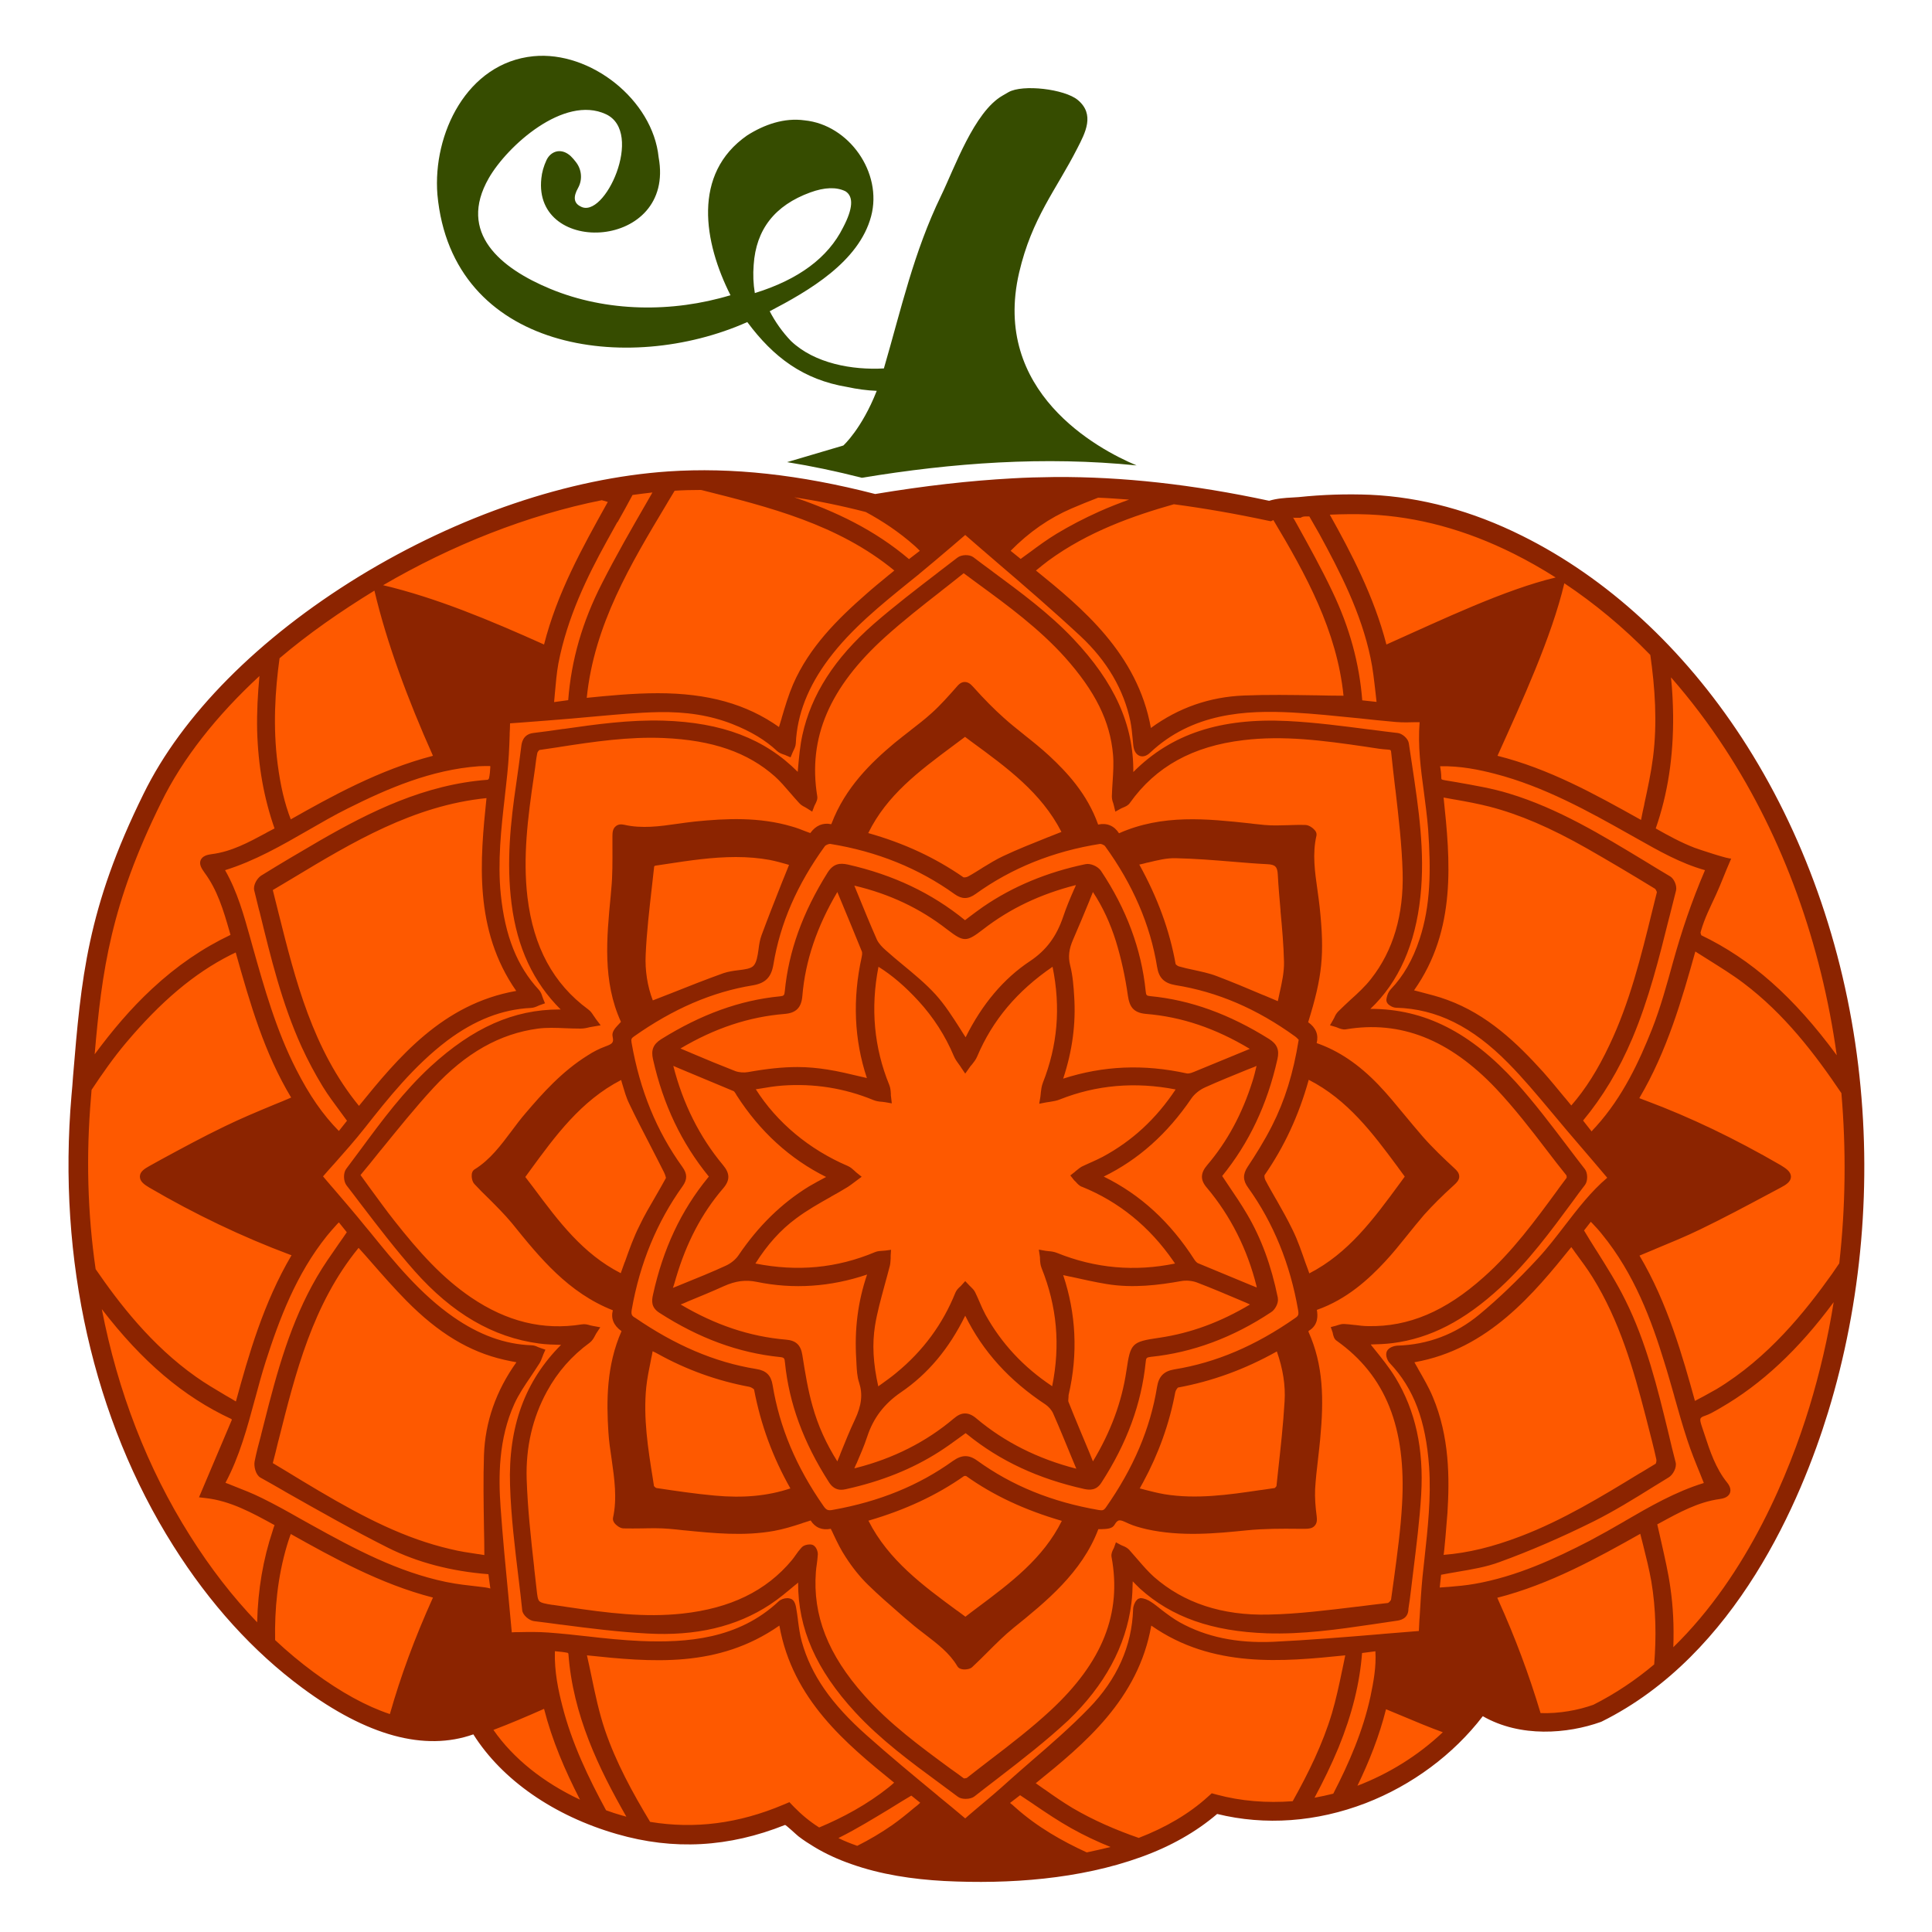
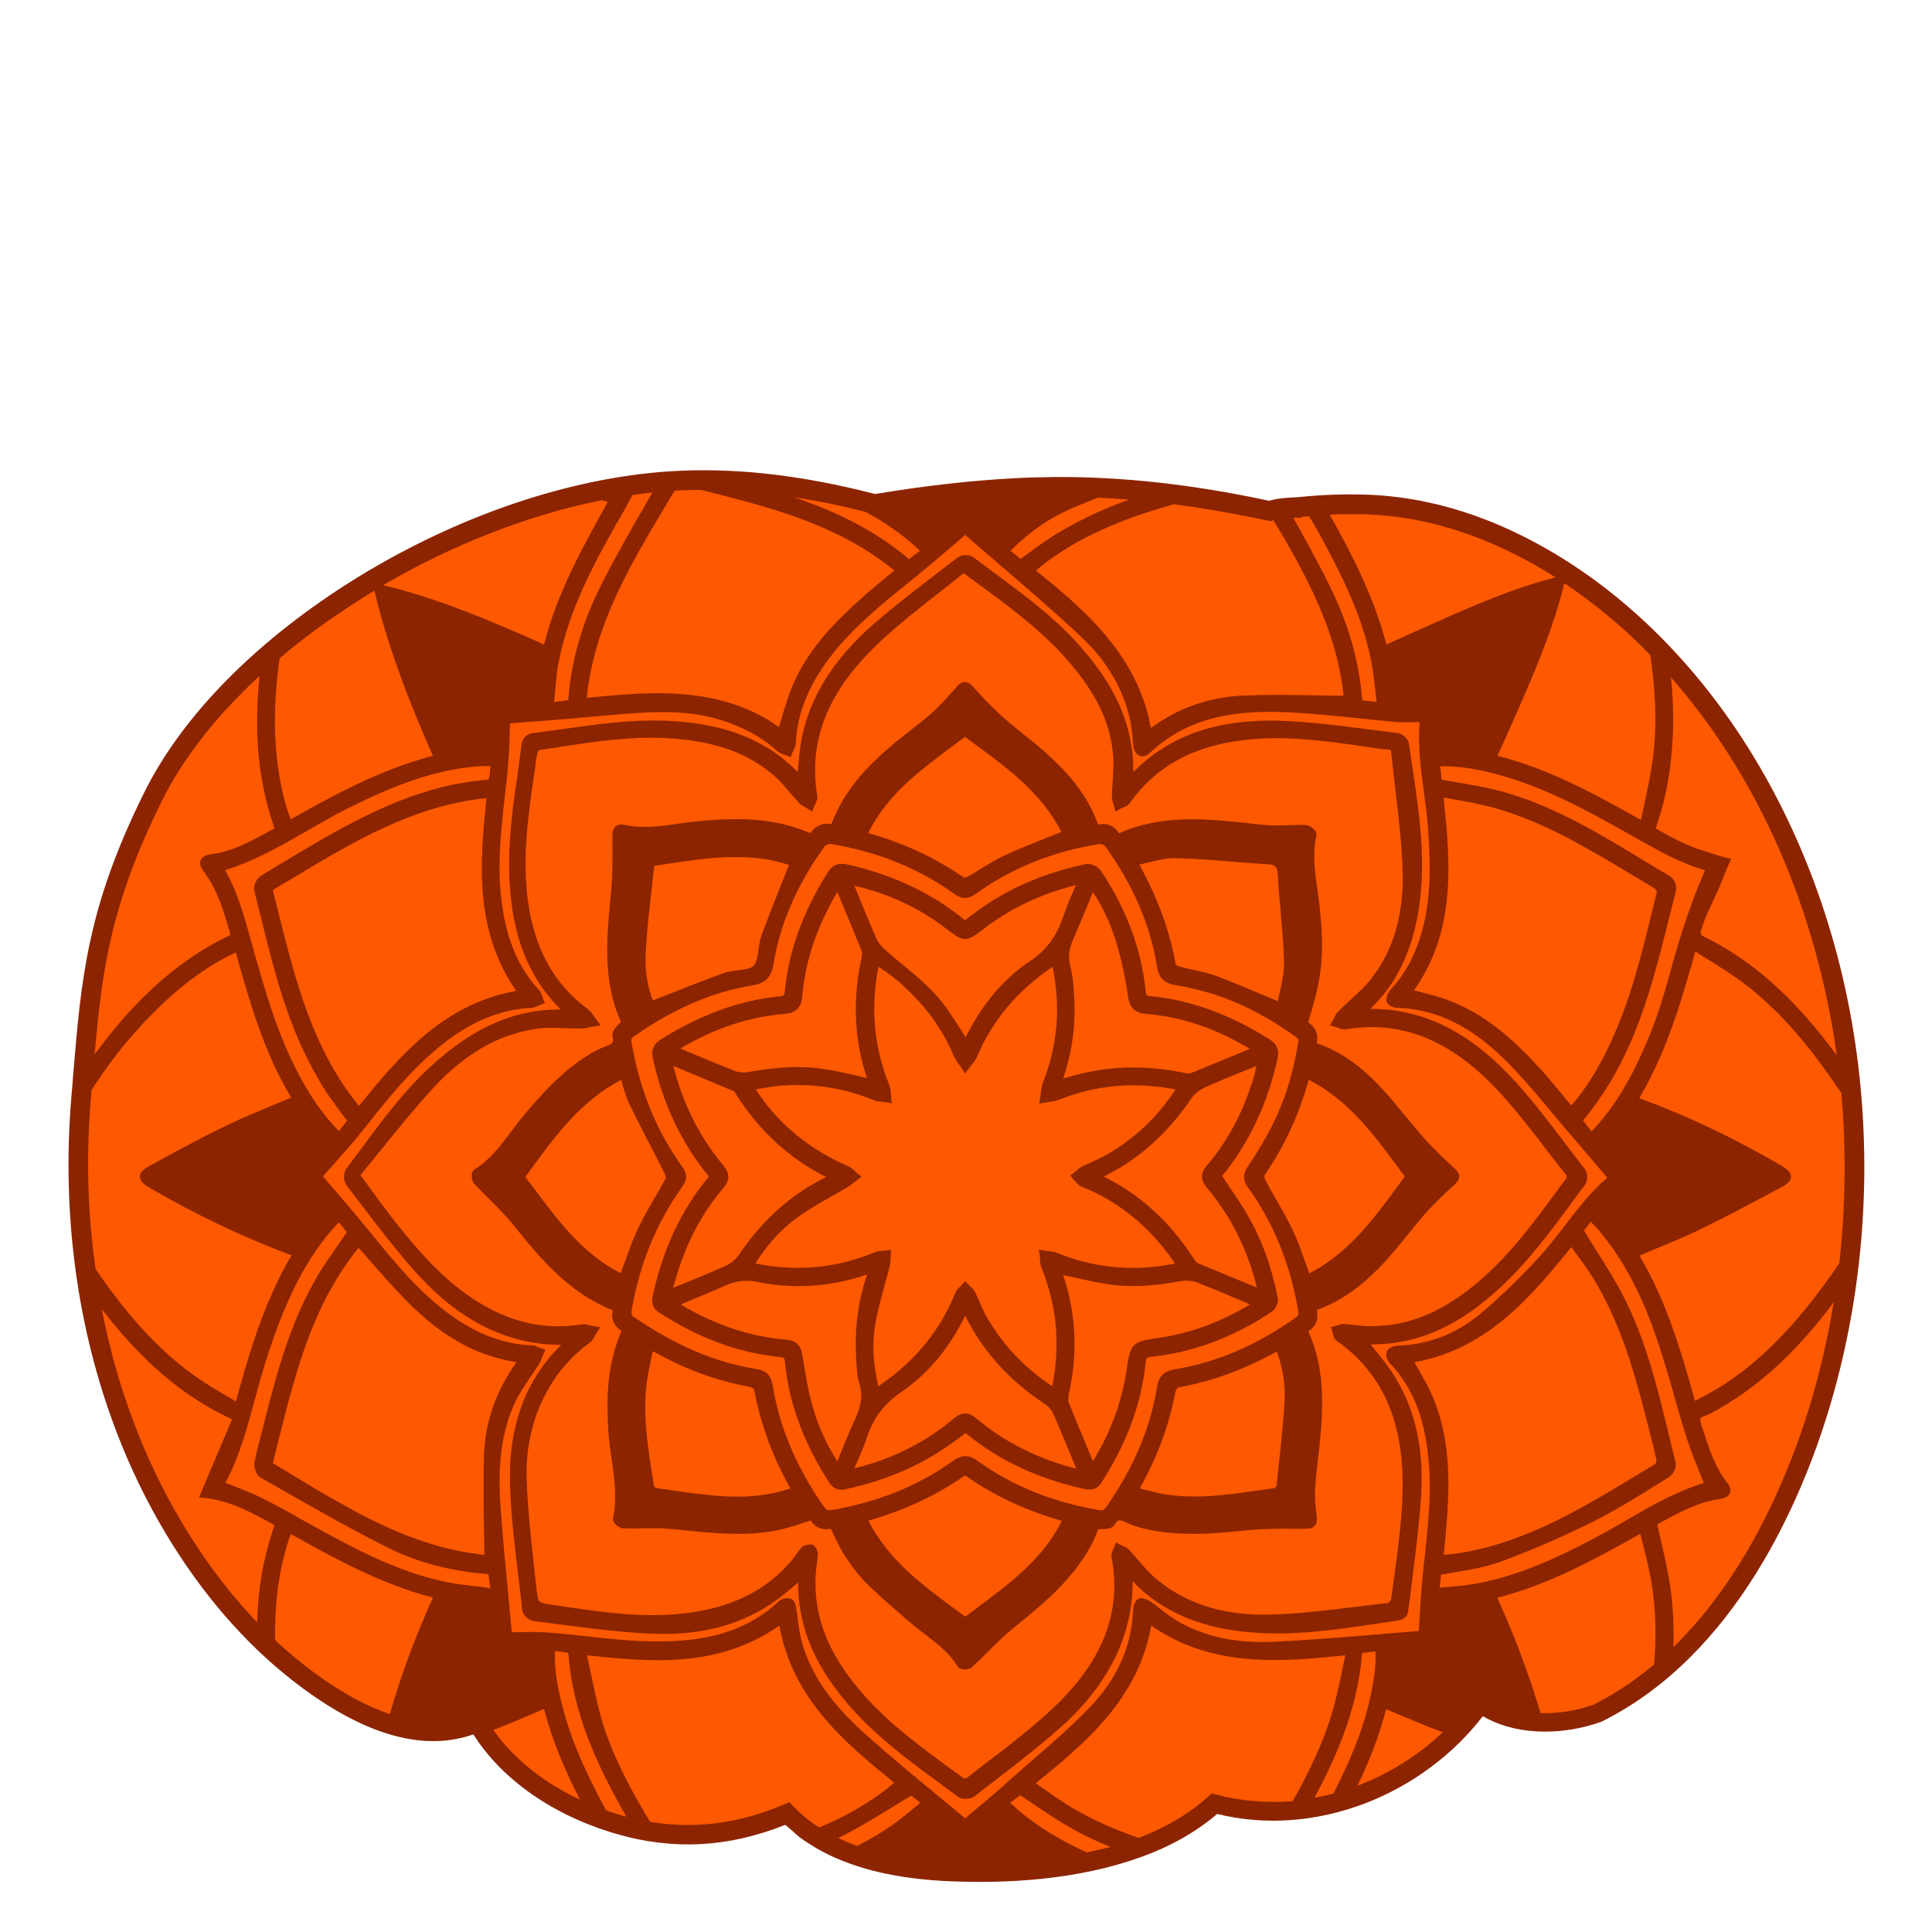
<svg xmlns="http://www.w3.org/2000/svg" version="1.1" id="Layer_1" x="0px" y="0px" width="1000px" height="1000px" viewBox="0 0 1000 1000" style="enable-background:new 0 0 1000 1000;" xml:space="preserve">
  <style type="text/css">
	.st0{fill:#364C00;}
	.st1{fill:#FE5900;}
	.st2{fill:#8C2400;}
</style>
  <g>
-     <path class="st0" d="M557.6,76.8c4.1-8,9.3-17.6,0.2-25.1c-6.8-5.6-28.4-8.2-35.8-4l-3.1,1.8c-14.7,8.4-24.9,37.6-31.8,51.8   c-14.2,29.3-20.6,58.5-29.6,89.4c-16.3,0.9-35.8-2.5-48.1-14.2c-4.4-4.6-8.1-9.8-11-15.4c20.1-10.5,46.2-25.5,52.5-49.2   c6-22.6-11.5-47.3-34.4-49.6c-10.6-1.5-21,2.2-29.8,7.8c-28.6,19.9-22.4,55.4-8.6,82.7c-30.1,9.1-64.1,8.8-93.3-3.3   c-25.6-10.6-48.1-28.9-31.8-57.3c9.5-16.6,38.9-43.2,60.6-33.1c20.1,9.3-0.8,55-13.2,47.7c-3.4-1.7-3.8-4.9-1.2-9.5   c2.4-4.3,1.9-9.6-1.1-13.4c-0.8-1.1-1.7-2.1-2.7-3.1c-2.2-2-4.5-2.8-6.8-2.5c-2.6,0.4-4.6,2.2-5.7,4.5c-1.5,3.2-2.4,6.4-2.7,9.5   c-4.5,40.7,69.6,37.2,60.7-10.9c-3-29.7-35.3-55.2-64.8-52.3c-34.4,3.4-52.2,40.2-49.7,71.6c7.5,81.2,98.6,93.5,160.4,66   c13.6,18.3,29,29.8,51.7,33.6c5.1,1.1,10.2,1.8,15.3,2c-7.8,19.8-17.3,28.3-17.3,28.3l-29.1,8.6c12.5,2,25.4,4.7,38.7,8.1   c47.1-7.8,94.6-11.2,142.2-6.4c-20.6-8.6-75.1-38.3-60.8-99.8C534.1,112.8,546.6,98.4,557.6,76.8z M390.7,151.7   c-0.8-4.7-1-9.6-0.6-14.6c1.2-18.3,10.9-30.8,29.3-37.5c7.4-2.7,13.5-2.9,18.2-0.6c4.3,2.7,3.9,9-1.2,18.7   C428.6,133.4,413.3,144.7,390.7,151.7z" />
    <path class="st1" d="M346.3,249.1c35.9-2.4,71.7,2.8,106.4,11.8c25-4.2,48.3-7,71.4-8.2l0,0c7.3-0.4,14.7-0.6,22-0.7l0,0   c37.4-0.2,74.5,4.6,111.1,12.5c4.5-1.8,10.7-1.7,15.4-2.1c12.1-1.3,24.3-1.7,36.4-1.2c26.9,1.2,52.6,8.8,76.7,20.8   c45.7,22.7,83.5,59.8,111.5,102.7c65.1,99.7,79,231.5,44.1,345c-19,61.8-55.2,127.6-114.6,157.1c-19,6.8-43,7.2-60.3-4.8l0,0   l-0.3-0.2c-30.3,42.6-87,65.5-137.6,51.8c-11.5,10.4-25.3,17.9-39.8,23.1l0,0c-27,9.5-56.6,12-85,12.2   c-32.6,0.2-72.2-5.3-96.3-30.2c-28.6,12.1-56.8,14.4-86.8,5.8c-28.9-8.3-58.2-25.9-73.6-53l-0.2,0.1l0,0   c-30.4,13.1-63.1-3.9-87.5-22c-26.1-19.3-48-44.4-65.4-72.1c-42.7-67.7-58.8-150.4-52-230c4.7-55.5,6.1-92.1,36.8-154.3   C119.1,330.5,241.5,256.2,346.3,249.1z" />
    <path class="st2" d="M961.8,551.3c-7.5-62-28.4-120.6-60.3-169.5c-30.4-46.5-69.7-82.6-113.5-104.4c-26-13-52.5-20.1-78.7-21.3   c-12.3-0.5-24.8-0.1-37.1,1.2c-1,0.1-2.1,0.1-3.2,0.2c-3.9,0.2-8.2,0.5-12.1,1.7c-39.6-8.5-75.9-12.5-110.8-12.3   c-8.4,0.1-15.6,0.3-22.2,0.7c-21.9,1.2-45.1,3.8-70.9,8.1c-39.2-10.1-74.2-13.9-107-11.7c-51.6,3.5-108.5,22.8-160.2,54.4   c-52,31.9-91.6,71.8-111.5,112.5C45,470.2,42,506.7,37.8,557.2c-0.2,3.2-0.5,6.5-0.8,9.8c-7.3,84.9,11.4,167.7,52.7,233.1   c18.9,30,41.3,54.7,66.7,73.5c33.6,24.9,63.4,33,88.6,24.1c14.9,23.6,41.7,42.2,74.3,51.6c29.4,8.5,57.9,6.9,87-4.7   c0.4-0.2,6.3,5.4,7,5.9c2.6,2,5.4,3.8,8.2,5.5c6,3.6,12.4,6.5,19,8.8c15.5,5.5,31.9,7.9,48.2,8.8c33.6,1.7,70.1-0.9,101.9-12.4   c15.3-5.5,28.5-13,39.4-22.3c24.8,6.1,51.4,4.2,76.9-5.6c24-9.3,45.3-25.1,60.6-45c19.5,11.2,43.9,9.1,61,3l0.5-0.2   c69.8-34.6,103.4-115.2,117.2-160.1C963.7,673.9,969.1,611.7,961.8,551.3z M866,370.1c-0.1-6.5-0.4-13-1.1-19.5   c10,11.4,19.4,23.8,28,37c30.3,46.4,49.8,101.2,57.8,158.6c-22.3-30.3-44.3-49.7-70.1-62.1c-0.2-0.4-0.4-1.1-0.4-1.4   c0,0,0.2-0.8,0.2-0.8c1.9-6.7,4.9-12.5,7.8-18.8c2.9-6.4,4.4-10.8,7.9-18.8c-0.1,0.9-17.5-4.9-19-5.5c-7-2.7-13.6-6.3-20.1-10   C863.2,411,866.2,391.8,866,370.1z M747.2,412.8c1.8,0.3,3.7,0.7,5.5,1l0.1,0c6.3,1.1,12.2,2.2,18.1,3.7   c15.5,4,31.6,10.9,50.6,21.7c10.5,6,21.7,12.6,35.1,20.8c0.3,0.2,0.9,1.3,1,1.8c-0.8,3.4-1.7,6.7-2.5,10.1   c-5.7,23.2-11.6,47.1-22.1,69.1c-6,12.7-12.3,22.7-19.7,31.2c-1.1-1.3-2.1-2.6-3.2-3.9l-0.2-0.2c-3.8-4.6-7.4-9-11.3-13.4   c-13.4-14.8-28.7-29.6-49.6-37.2c-4.5-1.7-9.1-2.8-14-4.1c-1-0.3-2-0.5-3.1-0.8C754.1,481.2,750.6,445,747.2,412.8z M845,537.2   c8.4-20,13.7-41.1,18.8-61.6l0.4-1.5c1.1-4.4,2.2-8.8,3.3-13.1c0.6-2.4-0.9-6-2.9-7.3c-4.6-2.7-9.3-5.6-13.4-8.1   c-22-13.3-44.7-27.2-70.2-34.9c-8.8-2.7-18-4.2-26.9-5.8c-2-0.3-4-0.7-6-1c-2.1-0.4-2.1-0.4-2.1-1.6c0-1.9-0.3-3.8-0.6-5.7   c10.6-0.2,20.2,1.8,28.3,3.9c25.6,6.6,49,19.7,69.6,31.3l4.1,2.3c11,6.2,22.3,12.7,35.1,16.3c-7.1,16.6-12.1,31.6-16.5,47.4   c-3.2,11.6-6.5,23.7-11,35.1c-6.4,16-14.8,34.6-29,50.3c-0.8,0.8-1.5,1.6-2.2,2.4l-4.4-5.6C829.5,567.8,838,553.8,845,537.2z    M854.2,339c2.4,16.9,3.7,34.9,1.4,53c-1,7.9-2.7,15.8-4.5,24.1l0,0.2c-0.6,2.7-1.2,5.3-1.7,8.1c-24.5-13.7-47.7-26.5-74.3-33.2   c12.9-28.6,28-61.5,34.6-89.3C825.3,312.3,840.3,324.7,854.2,339z M708.8,266.3c24.8,1.1,49.9,7.9,74.7,20.3   c7.4,3.7,14.6,7.8,21.7,12.3c-26.3,6.3-58.1,21.5-87.6,34.7c-6.4-24.9-18.5-47.9-29.3-67.2C695,266.1,701.9,266,708.8,266.3z    M669.6,268c1.2,0,2.4,0,3.5,0h0.1c1.5-1,3-0.6,4.5-0.7c1.7,3,3.4,5.9,5.1,8.9c10.8,19.8,21.7,40.9,26.6,64.4   c1.2,5.6,1.8,11.3,2.5,17.3c0.2,1.8,0.4,3.6,0.6,5.4l-7.4-0.8c-1.5-19.1-6.5-37.6-15.5-56.4c-5.7-12-12.2-23.7-18.4-34.9   c-0.7-1.2-1.3-2.4-2-3.5C669.3,267.7,669.4,268,669.6,268z M656.3,269.5l1.5,0.3l1.3-0.6c16.8,28.1,32.9,57.3,36.3,90.9   c-4.7,0-9.4-0.1-14-0.2l-0.4,0c-12.8-0.2-24.8-0.4-37.2,0.1c-17.6,0.7-33.8,6.3-48.1,16.8c-6.9-38.5-35.8-62.3-59.5-81.5l0.5-0.4   c2-1.6,3.9-3.2,5.8-4.6c20.7-15.2,44.3-23.4,65.1-29.3C623.4,263.1,639.5,265.9,656.3,269.5z M554.6,263.2   c4.4-1.9,9.1-3.8,13.8-5.6c5.3,0.2,10.6,0.6,16,1c-5.2,1.9-10.4,3.9-15.5,6.2c-7.8,3.5-15.1,7.3-21.9,11.4   c-4.8,2.9-9.2,6.1-13.9,9.6c-1.6,1.1-3.1,2.3-4.8,3.5l-5.2-4.2C532.6,275.4,543.2,268.1,554.6,263.2z M448.1,265   c8.7,4.7,17.3,10.4,25.3,17.5c1,0.9,1.9,1.8,2.7,2.6l-5.6,4.3c-17.9-15.2-38.2-24.8-59.4-32C423,259.2,435.3,261.7,448.1,265z    M345.7,259.8c1.2-1.9,2.3-3.9,3.5-5.8c4.5-0.3,9-0.4,13.5-0.4l0.6,0.1c34.6,8.7,70.4,17.6,99.6,41.6c-1.1,0.9-2.1,1.8-3.2,2.6   l-0.1,0.1c-4,3.3-7.7,6.3-11.4,9.6c-14.6,12.8-29.3,27.3-37.7,46.6c-2.4,5.6-4.1,11.3-5.9,17.4l0,0.1c-0.5,1.5-0.9,3.1-1.4,4.6   c-16.8-11.9-36.8-17.5-62.7-17.5c-12.7,0-25.9,1.3-36.8,2.4c3.8-37.8,22.9-69.5,41.3-100.2L345.7,259.8z M319.7,270.2   c2.6-4.6,5.2-9.3,7.7-14c3.5-0.5,6.9-0.9,10.3-1.3l-3.1,5.4c-7.8,13.5-15.8,27.4-23,41.6c-10.2,19.9-15.9,39.7-17.5,60.5l-7.3,1   c0.1-1.5,0.3-2.9,0.4-4.5c0.5-5.4,0.9-10.4,1.8-15.4c4.6-24,15.1-45.3,24.8-62.9c1.9-3.4,3.8-6.9,5.7-10.3L319.7,270.2z    M311.5,258.9c1,0.3,2.1,0.6,3.1,0.9c-13.5,24.2-26.2,47.1-33,73.8c-28.5-12.8-55.9-24.2-83.3-30.7   C233.7,282.2,273,266.6,311.5,258.9z M267.2,512.9c-38.1,6.7-61.2,34.6-81.4,59.5c-23.9-29.2-32.9-65-41.6-99.7c-1-4-2-8-3-12   c3.3-2,6.6-3.9,9.9-5.9l0.5-0.3c30.7-18.5,62.5-37.6,100.2-41.4C248.5,445.1,245.1,481.2,267.2,512.9z M253.8,396.9   c-0.1,2.1-0.3,4.2-0.7,6c-0.1,0.2-0.4,0.5-0.6,0.7c-32.6,2.4-60.9,16.5-86.8,31.4c-11,6.4-21,12.3-30.5,18.2   c-2.2,1.4-4.3,5.1-3.6,7.7c0.8,3.2,1.6,6.5,2.4,9.8l0.4,1.4c5.7,23.3,11.5,47.3,21.7,69.7c3.3,7.2,7,14.1,10.9,20.5   c2.8,4.6,6,8.8,9.3,13.3c1.1,1.5,2.2,3,3.3,4.5l-4.2,5.3c-8.3-8.4-15.3-18.5-22.1-31.9c-10.3-20.1-16.5-42.1-22.5-63.4l-1.3-4.7   c-3.3-11.7-6.6-23.8-13-35c15.4-4.8,29.3-12.8,42.7-20.5c6.8-3.9,13.8-8,20.9-11.5c20.6-10.3,43-20,67.8-21.8   c1.8-0.1,3.7-0.1,5.5-0.1l0.3,0L253.8,396.9z M144.7,340.7c14.9-12.7,31.5-24.2,49.1-35c6.3,26.8,17.2,56.2,30.3,85.5   c-27.8,7.2-53.1,21.3-73.6,32.9c-3.2-8.3-5.3-17.2-6.8-28.7C141.2,376.1,142.4,357.3,144.7,340.7z M83.4,415.4   c11.1-22.8,28.8-45.1,50.9-65.5c-0.9,9.3-1.4,18.7-1.2,28.2c0.5,18.4,3.5,35,9,50.7c-1.4,0.7-2.8,1.5-4.2,2.2l-0.1,0.1   c-9.3,5-18,9.7-28.2,11c-2.3,0.3-4.7,0.9-5.7,3c-1,2.3,0.5,4.5,1.9,6.5c6.7,9,9.8,19.4,13,30.5l0.5,1.8   c-14.5,6.9-27.8,16-40.6,27.9c-11.1,10.3-20.6,21.6-29.7,33.9C52.7,502.4,57.4,468,83.4,415.4z M47.1,567.9   c0.1-1.3,0.2-2.5,0.3-3.8c5.5-8.3,11.3-16.6,17.7-24.2c18.2-21.6,35.4-36.1,54.2-45.6c0.8-0.4,1.7-0.8,2.7-1.3   c7.5,26.6,14.7,51.8,28.7,75.1c-3,1.3-5.9,2.5-8.9,3.7c-8.9,3.7-17.3,7.2-25.7,11.3c-11,5.3-21.9,11.2-32.4,16.9l-6.5,3.6   c-2.3,1.3-4.8,2.8-4.8,5.4c0,2.6,2.4,4.2,4.9,5.7c23.6,13.8,48.1,25.5,72.7,34.7c0.3,0.1,0.6,0.2,0.9,0.3   c-14.5,24.6-22.2,51.6-28.8,75.7c-1.5-0.9-2.9-1.8-4.4-2.6l-0.7-0.4c-5.5-3.3-10.7-6.3-15.6-9.8c-23.1-16.3-39.8-38.1-51.9-55.7   C45.3,628,44.5,598.1,47.1,567.9z M141.1,792.4c-4.9,14.7-7.6,30.3-8,47.3c-12.7-13.2-24.3-28.2-34.8-44.9   C76.3,760,60.9,720.1,52.7,677.6c20.9,27.2,42.3,45.4,67.1,56.9c0,0.1,0.1,0.1,0.1,0.2l0.1,0.2L103,775l3.4,0.4   c12.7,1.4,23.9,7.5,35.7,14C141.7,790.4,141.4,791.4,141.1,792.4z M201.8,887.2c-12.3-4.1-25.4-11.3-39.5-21.7   c-6.9-5.1-13.5-10.6-19.9-16.6c-0.3-15.7,1.2-32.5,6.2-49.2c0.5-1.8,1.2-3.7,1.9-5.7c21.8,12.2,46.4,25.9,73.6,32.9   C214.6,847.9,207.3,867.8,201.8,887.2z M248.4,821.3c-6.1-0.7-11.9-1.3-17.6-2.5c-24.8-5.2-46.6-16.7-70.5-30l-5.2-2.9   c-6.3-3.6-12.8-7.2-19.5-10.5c-4.8-2.4-9.7-4.3-14.8-6.3l-0.5-0.2c-1.2-0.5-2.4-1-3.6-1.4c7.3-13.7,11.3-28.7,15.2-43.1l0.1-0.3   c1.7-6.4,3.5-13,5.5-19.3c7.1-22.1,15.8-45.3,31.7-65.1c1.6-2,3.4-4,5.3-6.1c0.3-0.3,0.6-0.6,0.9-0.9l4.1,5.1   c-1.3,2-2.7,3.9-4.1,5.9l-0.2,0.3c-3.8,5.5-7.8,11.1-11.2,17c-13.5,23.2-20.4,48.1-27.4,75.9c-0.5,1.8-0.9,3.7-1.4,5.5l-0.1,0.5   c-1.2,4.4-2.4,8.9-3.3,13.5c-0.5,2.5,0.5,7,3,8.4c4.2,2.3,8.3,4.7,12.5,7.1l0.3,0.2c17.3,9.8,35.1,19.9,53.2,29   c15.2,7.6,32.7,12.2,52,13.7l1,7.4C252.1,821.7,250.2,821.5,248.4,821.3z M250.5,790.5l1,0L250.5,790.5l0,0.2   c0.1,4.7,0.2,9.4,0.2,14.2c-1-0.2-2-0.3-3.1-0.5l-0.2,0c-4.7-0.7-9.5-1.4-14.3-2.6c-23.2-5.4-44.1-16-68.3-30.3   c-5.6-3.3-11.2-6.7-16.6-10l-7-4.2c1-3.7,1.9-7.5,2.8-11.2l0.2-0.7c8.7-34.6,17.6-70.4,41.4-99.5c2.2,2.4,4.3,4.8,6.4,7.2   c6.2,7.1,12,13.7,18.4,20.2c16.5,16.7,32.5,26.4,50.5,30.5c2.1,0.5,4.2,0.9,6.4,1.3c-10.6,14.8-16.2,31-16.8,48   C250.1,765.5,250.3,777.7,250.5,790.5z M255.4,895.4c8.5-3.2,17.1-6.9,26.2-10.9c4.2,16.4,10.7,31.6,18.6,47   C281.2,922.6,265.6,910.1,255.4,895.4z M322,939.7c-2.8-0.8-5.6-1.7-8.3-2.7c-9-16.6-17.7-34.6-22.6-53.9   c-2.1-8.1-4.2-17.8-3.9-28.4c0.1,0,0.3,0,0.4,0c2.2,0.2,4.3,0.4,6.2,0.8c0.1,0.1,0.3,0.3,0.4,0.4c2.3,31.8,15.7,59.4,30,84.4   C323.4,940.1,322.7,939.9,322,939.7z M411,935.3l-2.4-2.5l-3.1,1.3c-23.2,9.8-45.9,12.7-69,8.9c-9.1-15.1-17.7-30.8-23.4-47.6   c-3-8.9-5-18.3-6.9-27.5c-0.8-3.6-1.5-7.4-2.4-11.1c33.4,3.5,67.8,6.8,99.6-15.4c6.8,38.3,34.6,61.2,59.4,81.3   c-0.9,0.8-1.8,1.6-2.8,2.4c-11.3,9-23.8,15.7-36,20.8C419.1,942.8,414.8,939.2,411,935.3z M473.6,935.4l-0.5,0.4   c-3.8,3.2-7.4,6.1-11.2,8.8c-5.9,4.1-12,7.7-18.2,10.8c-3.4-1.2-6.7-2.5-9.7-4c0.2-0.1,0.4-0.2,0.5-0.3c9-4.5,17.4-9.7,26.4-15.1   l0.3-0.2c3.4-2.1,6.9-4.3,10.5-6.4l4.6,3.7C475.4,934,474.5,934.7,473.6,935.4z M505.3,936.3l-2,1.7c-1.3,1.1-2.5,2.1-3.7,3.2   c-4.7-4-9.6-8-14-11.6l-0.2-0.2c-12.1-10-24.7-20.4-36.7-31.1c-18.5-16.4-28.9-31.4-33.7-48.6c-1-3.6-1.5-7.4-2-11.2l0-0.2   c-0.3-2-0.5-4-0.9-6c-0.5-3-1.5-4.5-3.2-4.9c-0.4-0.1-0.9-0.2-1.3-0.2c-1.7,0-3.4,0.6-4.5,1.6c-21.1,19.8-47.9,21.5-71.2,20.6   c-9.4-0.4-19.1-1.4-28.5-2.5l-0.1,0c-6-0.7-12.8-1.4-19.5-1.9c-5.3-0.4-10.6-0.3-15.4-0.2c-1.2,0-2.3,0-3.5,0.1   c-0.5-5.4-1-10.7-1.5-16l-0.2-2.2c-1.5-15.3-3-31.1-4.1-46.6c-1.1-15.3-1.2-35.2,7.2-53.6c2.2-4.8,5.3-9.4,8.3-13.8   c1.5-2.3,3.1-4.6,4.6-7c0.7-1.1,1.1-2.2,1.5-3.3l0.1-0.2c0.1-0.4,0.3-0.7,0.4-1.1l1.1-2.5l-2.6-0.9c-0.3-0.1-0.7-0.3-1.1-0.4   c-1-0.5-2.2-1-3.6-1c-13.7-0.5-26.9-5.3-40.3-14.6c-17-11.8-30.3-28.1-43.1-43.9l-2.5-3c-5.5-6.8-11.1-13.3-16.5-19.6l-1.4-1.6   c-1.4-1.6-2.7-3.2-4-4.7c1.7-2,3.5-4,5.3-6l0.2-0.2c5.4-6.1,11-12.4,16.2-19c11.9-15.1,25.4-32.1,42.6-45.1   c14.3-10.7,28.5-16.2,43.4-16.9c1.4-0.1,2.6-0.6,3.7-1.1c0.3-0.2,0.7-0.3,1-0.4l2.5-0.9l-1-2.4c-0.1-0.3-0.2-0.7-0.4-1.1   c-0.3-1.1-0.8-2.4-1.8-3.5c-11.3-12.2-17.5-27.9-19.7-49.4c-1.7-16.9,0.2-34.1,2.1-50.6l0-0.1c0.4-3.7,0.9-7.8,1.3-11.9   c0.7-6.7,1-13.3,1.2-19.8l0-0.8c0.1-1.8,0.2-3.6,0.2-5.3l6.9-0.5c8.2-0.6,16.7-1.3,25.2-2c4.5-0.4,9-0.8,13.4-1.2   c10.2-0.9,20.8-1.9,31.2-2.1c14.5-0.3,26.9,1.7,38.2,6.1c9.9,3.9,17.3,8.4,23.4,14.1c1.1,1,2.4,1.4,3.5,1.8c0.4,0.1,0.7,0.2,1,0.4   l2.4,1l1-2.4c0.1-0.3,0.3-0.6,0.5-1.1c0.5-1,1.1-2.2,1.2-3.7c0.7-15,6.3-29.4,17.1-43.8c11.7-15.6,27-27.9,41.8-39.9l4.1-3.3   c6.2-5.1,12.3-10.3,18.3-15.4l0.7-0.6c1.9-1.6,3.8-3.3,5.7-4.9c5.3,4.6,10.8,9.4,16.2,14l0.1,0.1c14.4,12.3,29.2,25.1,43.4,38.3   c13.7,12.8,22.4,27.7,25.8,44.1c0.6,3,0.9,6.3,1.2,9.4c0.1,1.1,0.2,2.1,0.3,3.1c0.4,3.5,2,4.8,3.2,5.3c1.2,0.5,3.2,0.6,5.6-1.7   c21.8-20.5,49.4-22,73.6-20.7c11.2,0.6,22.5,1.8,33.5,2.9l0.1,0c6.2,0.7,13.2,1.4,19.9,2c3.6,0.3,7.4,0.2,10.4,0.1   c0.6,0,1.2,0,1.9,0c-1,12.2,0.6,24.4,2.2,36.1c0.8,6.3,1.7,12.8,2.2,19.3c1.5,21.5,1.3,39.4-4.4,56.8c-3.5,10.7-8.4,19.2-14.9,26   c-1.7,1.8-2.2,4.3-2.3,5.3c-0.1,0.8,0.2,1.6,0.7,2.2c0.8,1,2.8,2.1,4.4,2.1c20.9,0.6,39.3,9.7,58,28.7c7.6,7.7,14.7,16.2,21.5,24.3   c3.3,3.9,6,7.1,8.8,10.5c4.7,5.5,9.4,11,14.2,16.6l6.7,7.9c-8.4,7.1-15.3,16.1-22,24.8c-4.4,5.7-8.9,11.6-13.9,17   c-10.5,11.3-20.4,20.8-30.3,29c-12.3,10.2-26.6,15.6-42.4,16.1c-1.7,0.1-4.6,0.9-5.5,3c-0.9,2.1,0.4,4.9,1.6,6.1   c12.4,13.1,18.6,29.7,20.3,53.6c1.1,15.9-0.7,32-2.4,47.6c-0.3,3-0.7,6.1-1,9.2c-0.7,7.1-1.1,14.2-1.5,21.1l-0.1,1.1   c-0.1,2-0.2,4-0.3,6c-6.1,0.5-12.3,1-18.5,1.5l-2.1,0.2c-17.9,1.5-36.5,3-54.9,3.9c-18.8,0.8-34.6-2.5-48.3-10.1h0   c-3.2-1.8-6.3-4.1-9.3-6.4c-1.9-1.5-3.7-3-5.6-4.2c-1.5-1-3.5-1.9-5.4-1.9h-0.1l-1.2,0.4l-0.7,0.7c-1,1-1.8,3.2-1.8,4.6   c-0.6,19.1-8.3,36.3-22.9,51.3c-9.5,9.8-20,18.9-30.1,27.6l-0.9,0.8c-3.3,2.8-6.5,5.7-9.8,8.6C517.2,926.3,511.2,931.4,505.3,936.3   z M749.2,783c1.1-18,1.1-39.3-7.6-60c-2.1-5-4.8-9.6-7.6-14.5l-0.3-0.6c-0.5-0.9-1.1-1.8-1.6-2.8c38.2-6.7,62-35.8,81.2-59.6   c0.8,1.1,1.6,2.1,2.3,3.2l0.1,0.1c3.1,4.2,6,8.1,8.6,12.3c14,22.5,21.2,47.7,27.4,71.6l1.2,4.7c1.5,5.9,3.1,11.9,4.4,17.9   c0.2,0.7-0.1,1.9-0.3,2.3c-2.5,1.5-5.1,3.1-7.6,4.6l-0.9,0.5c-19.5,11.9-39.7,24.2-61.5,32.5c-14.4,5.5-27.1,8.6-39.8,9.6   C747.5,803.9,748.8,788.6,749.2,783z M562.5,958.8c-12.4-5.7-25.5-13-37-23.3c-0.8-0.8-1.7-1.5-2.7-2.3l5.2-4   c2.2,1.5,4.4,2.9,6.6,4.4l0.7,0.5c6.5,4.4,12.6,8.5,19.2,12.2c6.6,3.7,13.4,6.9,20.3,9.7C570.8,957,566.7,957.9,562.5,958.8z    M629.8,928.9l-2.6-0.7l-2,1.8c-9.7,8.8-21.8,15.9-35.8,21.3c-11.8-4.1-23.4-9.1-34.3-15.5c-4.8-2.9-9.5-6.1-14.4-9.6l-0.2-0.1   c-1.5-1-2.9-2.1-4.4-3.1c25.1-20.3,53.1-43.4,59.8-81.6c31.7,22.2,68,18.7,100.4,15.4c-0.5,2.5-1,4.9-1.5,7.3l-0.1,0.4   c-1.6,7.8-3.2,15.1-5.3,22.3c-4.8,16-12.2,31-20.3,45.5C655.6,933.3,642.4,932.3,629.8,928.9z M680.4,930.5   c4.5-8.4,8.7-17,12.4-25.9c7-17.2,11-33.2,12.2-49l6.9-0.9c0.5,8.1-1,15.9-2.5,23.2c-3.9,18.1-11.2,34.8-19.3,50.5   C686.9,929.2,683.7,929.9,680.4,930.5z M702.6,924.3c6.1-12.6,11.3-25.7,14.8-39.6c2.3,1,4.7,1.9,7,2.9l1.2,0.5   c6.9,2.9,14,5.9,21.2,8.5C734,908.7,718.8,918.1,702.6,924.3z M763.3,819.8c-4.5,0.8-9,1.2-13.8,1.6l-0.2,0   c-1.3,0.1-2.7,0.2-4.1,0.3l0.7-6.6c2.6-0.5,5.3-1,7.8-1.4l0.5-0.1c7.7-1.3,15-2.5,22-5.1c15.7-5.7,32.1-12.8,48.6-21   c10.6-5.3,20.8-11.6,30.6-17.7c2.8-1.7,5.5-3.4,8.3-5.1c2.2-1.3,4.3-5.1,3.6-7.8c-1.3-5.1-2.6-10.2-3.8-15.5   c-5.6-23-11.4-46.8-22.3-68.6c-4.3-8.7-9.4-16.8-14.8-25.4l-0.4-0.6c-2-3.2-4.1-6.5-6.1-9.9l3.5-4.5l0.7,0.7   c1.8,1.9,3.4,3.6,4.9,5.5c17,20.7,25.9,45.1,32.4,66.3c1.9,6,3.6,12.2,5.2,17.7l0,0.1c2.1,7.5,4.3,15.2,6.8,22.8   c1.9,5.8,4.2,11.5,6.5,17.1l0.4,1c0.5,1.3,1.1,2.7,1.6,4c-14.7,4.5-28,12.2-40.9,19.7l-0.3,0.2l0.5,0.9l-0.5-0.9   c-5.8,3.4-11.9,6.8-17.9,10C804.8,806.8,785,816,763.3,819.8z M856.2,861.5c-9.5,8-20,15.1-31.5,20.9c-7.9,2.8-17.5,4.6-27.3,4.3   c-5.9-19.7-13.2-39.3-21.8-58.3c-0.2-0.5-0.4-0.9-0.6-1.4c27.4-7,52.1-20.8,74-33.1c0.5,2,1,3.9,1.5,5.9c1.6,6.4,3.1,12.4,4.2,18.6   C857.2,833.1,857.3,847.7,856.2,861.5z M936.5,728.4c-10.2,33.2-31.4,86.2-70.4,124.2c0.4-10.9-0.1-21-1.5-30.7   c-1.1-8-2.9-15.6-4.7-23.7c-0.7-3.2-1.4-6.2-2.1-9.2l1.5-0.8c9.7-5.3,19.7-10.8,30.8-12.3c1.2-0.2,4.3-0.6,5.3-3.1   c0.6-1.6,0.2-3.4-1.5-5.5c-5.8-7.2-8.8-16.1-11.6-24.7c-0.5-1.6-1.1-3.2-1.6-4.8c-0.6-1.8-0.8-3-0.5-3.6c0.2-0.4,0.7-0.9,2.3-1.4   c2.4-0.8,4.6-2.1,6.7-3.3l1.2-0.7c21.4-12.3,40.6-30.3,58.7-54.8C946.2,692.3,941.9,710.6,936.5,728.4z M952,653.9   c-1.3,1.9-2.6,3.8-3.9,5.7c-13.7,19.2-32.8,43.2-59.6,59.4c-2.9,1.7-10.7,5.9-11.2,6.1c-6.3-22.7-14.1-50.6-28.7-75.2   c2.7-1.1,5.3-2.2,7.9-3.3l0.2-0.1c7.7-3.2,15.8-6.5,23.4-10.2c12-5.8,23.8-12.1,35.4-18.3l6.2-3.3c2.8-1.5,5.2-3,5.3-5.6   c0-2.6-2.5-4.3-5.3-6c-24-13.9-46.8-24.8-69.5-33.3c-1.2-0.4-2.3-0.9-3.7-1.4c14.4-24.3,22.2-51.6,29-75.9c2.2,1.4,4.3,2.7,6.5,4.1   c6.5,4.1,12.7,7.9,18.5,12.3c21.2,16,36.9,36.6,50.6,56.9C955.6,594.9,955.3,624.5,952,653.9z M585.6,829.9   c0.5-3.8,0.6-7.5,0.7-11.4c1.3,1.3,2.5,2.6,3.8,3.8c16.4,14.8,37.3,22.1,65.6,23.1c18.4,0.6,36.7-2,54.4-4.6   c4.6-0.7,8.5-1.3,12.8-1.9c1.4-0.2,6.1-0.8,6.1-6.2v0c1-6.2,1.6-12.4,2.5-19.4c1.6-13,3.3-26.4,4.1-39.7c1.4-23.7-3-43.5-13.3-60.5   c-3.3-5.4-7.2-10.2-11-14.9l-0.4-0.5c-0.5-0.6-1-1.2-1.4-1.8c3.5-0.1,7.4-0.2,11.3-0.7c19.5-2.5,37.2-11.6,55.9-28.9   c14.4-13.3,26-29.1,37.3-44.4c2.1-2.9,4.2-5.8,6.4-8.6c1.5-2,1.5-6.2-0.1-8.2c-3-3.8-5.9-7.7-8.8-11.5c-8.5-11.2-17.4-23-27-33.6   c-23.3-25.6-47.2-37.8-74.9-37.8c-0.1,0-0.2,0-0.3,0c14.8-14,23.3-33.6,25.9-58.1c2.5-23.2-1-46-4.3-68.1   c-0.6-3.8-1.1-7.5-1.7-11.3c-0.4-2.5-3.4-5-5.7-5.3c-4.5-0.5-9.1-1.1-13.6-1.7l-1-0.1c-13.9-1.8-28.3-3.7-42.5-4.4   c-34.6-1.7-60.1,6.6-79.8,26.4c0.2-24.4-9.7-46.4-31.1-69c-12.5-13.2-27.2-24-41.4-34.5l-0.5-0.4c-3.3-2.4-6.5-4.8-9.8-7.3   c-2-1.5-6.1-1.4-8.2,0.2c-3.3,2.5-6.5,5-9.8,7.5l-0.1,0.1c-11.2,8.6-22.7,17.4-33.5,26.8c-20.2,17.7-32.3,36.5-36.9,57.5   c-1.2,5.5-1.7,11.2-2.2,16.7c-0.1,0.8-0.1,1.5-0.2,2.3c-17-17.1-39.2-25.6-69.6-26.5c-17.6-0.5-34.8,1.9-51.5,4.3l-0.3,0   c-4.8,0.7-10.3,1.5-15.5,2.1c-5.4,0.7-6,5.2-6.2,7c-0.8,6.5-1.7,13-2.6,19.2c-2.9,19.6-5.2,40.7-2.4,62.3   c2.9,22.7,11.3,40.6,25.4,54.6c-0.2,0-0.4,0-0.7,0c-23.6,0-44.7,9.4-66.6,29.5c-13.9,12.8-25.2,28-36.1,42.8   c-2.5,3.4-5.1,6.9-7.6,10.2c-1.6,2.1-1.5,6.4,0.2,8.6c2.3,2.9,4.5,5.9,6.8,8.9l1,1.3c8.7,11.4,17.7,23.1,27.4,34.1   c19.5,22,40.6,34.3,64.4,37.5c3.7,0.5,7.4,0.6,11.4,0.7c-18.7,18.7-27.4,42.5-26.4,72.7c0.5,16.1,2.5,32.4,4.4,48.1l0.1,0.8   c0.6,5.2,1.3,10.5,1.8,15.8c0.3,2.6,3.7,5.3,6.1,5.6c4.6,0.6,9.2,1.1,13.9,1.8l0.2,0c14.5,1.9,29.6,3.8,44.5,4.6   c25.3,1.4,46.1-3.5,63.6-15c4.7-3.1,8.9-6.7,13.1-10.2l0.3-0.2c0.4-0.3,0.7-0.6,1.1-1c-0.1,23.8,9.3,45.2,29.6,67.2   c13.1,14.2,28.7,25.7,43.8,36.8c3.1,2.3,6.2,4.6,9.3,6.9c0.9,0.7,2.4,1.1,4,1.1c1.9,0,3.6-0.5,4.6-1.3c3.8-3,7.7-6,11.5-8.9   l0.9-0.7c12.2-9.4,24.7-19.1,36.2-29.8C571.7,872.4,582.8,852.1,585.6,829.9z M543.8,885.3c-9.8,9.1-20.7,17.5-31.3,25.6   c-4.4,3.4-8.1,6.2-12,9.3c-0.3,0.2-1.2,0.3-1.6,0.3c-2-1.5-3.9-2.9-5.9-4.3l-1-0.7c-15.5-11.4-31.6-23.2-44.6-37.9   c-18.9-21.2-26.8-41.5-25.1-64c0.1-1.4,0.3-2.7,0.5-4.2c0.2-1.5,0.4-3.1,0.5-4.8c0.1-1.5-0.9-4.7-3.2-5.1c-0.3-0.1-0.7-0.1-1-0.1   c-1.3,0-3.2,0.4-4.3,1.7c-1.1,1.2-2.1,2.5-2.9,3.7c-0.6,0.9-1.3,1.8-2,2.7c-13.3,16-31.9,25-56.8,27.7c-19.5,2.1-38.5-0.3-59.4-3.4   l-2.6-0.4c-1.6-0.2-3.2-0.5-4.8-0.7l-0.3,0c-3.8-0.6-5.8-1-6.8-1.9c-0.9-0.9-1.1-2.8-1.5-6.5c-0.4-3.5-0.8-7.1-1.2-10.6l0-0.3   c-1.7-15.1-3.4-30.6-3.9-45.9c-0.5-16.3,3-31.6,10.5-45.3c5.5-10.1,12.9-18.5,22.1-25.2c1.3-1,2.1-2.3,2.8-3.7   c0.2-0.4,0.4-0.8,0.6-1.1l2.1-3.2l-3.8-0.7c-0.4-0.1-0.9-0.2-1.4-0.3c-1.3-0.4-2.8-0.8-4.4-0.5c-20,3.2-38.7-1.4-57.2-13.9   c-15-10.2-26.8-23.3-39.9-39.9c-4.2-5.3-8.1-10.8-12.4-16.6c-1.6-2.2-3.3-4.5-5-6.9c3.5-4.2,7-8.5,10.4-12.8l0.2-0.2   c8.7-10.7,17.6-21.8,27.1-32.1c16.7-18.1,34.5-28.1,54.2-30.7c4.5-0.6,9.4-0.4,14-0.2c2.5,0.1,5.2,0.2,8,0.2c1.6,0,3.1-0.3,4.6-0.7   c0.6-0.1,1.1-0.2,1.7-0.3l4.1-0.7l-2.5-3.3c-0.3-0.4-0.5-0.8-0.8-1.2l-0.1-0.1c-0.8-1.2-1.6-2.6-3-3.6   c-18.1-13.3-28.4-32.3-31.5-58.2c-2.4-20.6,0.1-40.7,3.4-62.9c0.2-1.4,0.4-2.8,0.6-4.2c0.3-2.5,0.6-5,1.1-7.4   c0.1-0.6,0.8-1.4,1.1-1.6c3.4-0.5,6.7-1,10.1-1.5l0.5-0.1c17.5-2.7,35.7-5.4,53.8-4.6c25.2,1.1,43.4,7.4,57.5,19.9   c2.8,2.5,5.4,5.6,8,8.6c1.5,1.7,3,3.5,4.6,5.2c0.9,1,2,1.6,3,2.1c0.3,0.2,0.7,0.4,1,0.6l2.7,1.7l1.1-2.9c0.1-0.3,0.3-0.6,0.5-1   c0.5-1.1,1.3-2.5,1-4.1c-4.9-30.2,6.3-56.4,35.4-82.6c9-8.1,18.9-15.9,28.4-23.3l0.1-0.1c3.7-2.9,7.8-6.1,11.9-9.4l1.9,1.4   c2.1,1.6,4.1,3,6.1,4.5c14.5,10.6,31,22.7,44.4,37.6c15.7,17.6,23.4,33.1,24.9,50.4c0.4,4.5,0.1,9.2-0.2,13.8   c-0.2,2.5-0.3,5.1-0.4,7.8c0,1.3,0.3,2.5,0.7,3.5c0.1,0.4,0.2,0.7,0.3,1.1l0.8,3.3l2.9-1.6c0.3-0.2,0.7-0.3,1.1-0.5   c1.2-0.5,2.7-1.1,3.6-2.5c13.3-18.7,32.5-29.3,58.7-32.4c20.6-2.5,40.9,0.1,63.3,3.4l2.6,0.4c2.9,0.5,5.9,0.9,9,1.1   c1.3,0.1,1.5,0.2,1.6,1.7c0.6,6.2,1.4,12.5,2.1,18.7l0.1,0.6c1.6,13.9,3.3,28.3,3.7,42.5c0.6,22-4.9,40.6-16.3,55.1   c-3.1,4-7,7.6-10.8,11c-1.8,1.7-4.1,3.8-6.2,5.9c-1,1-1.6,2.1-2.1,3.3c-0.2,0.4-0.4,0.7-0.6,1.1l-1.6,2.8l3.1,0.9   c0.3,0.1,0.6,0.2,1,0.4c1,0.4,2.5,1,4,0.8c28.3-4.8,53.7,5.2,77.8,30.6c9.5,10.1,18.2,21.3,26.5,32.2c3.2,4.2,6.6,8.6,10,12.8   c0.1,0.2,0.1,0.9,0.1,1.2c-1.3,1.7-2.5,3.4-3.8,5.1l-1,1.4c-11.5,15.7-23.4,31.9-38.2,45c-19.8,17.7-38.8,25.7-59.7,25.3   c-2.3,0-4.6-0.3-6.9-0.6l-0.2,0c-1.7-0.2-3.5-0.4-5.2-0.5c-1.3-0.1-2.5,0.3-3.5,0.6c-0.3,0.1-0.6,0.2-0.9,0.3l-2.7,0.7l0.9,2.6   c0.1,0.3,0.2,0.6,0.2,0.9c0.3,1.1,0.6,2.7,2,3.6c25.3,18,36.1,44.9,33.8,84.7c-0.7,12.8-2.5,25.8-4.2,38.5c-0.5,3.6-1,7.2-1.5,10.8   c-0.1,0.4-1.2,1.6-1.6,1.7c-5.3,0.6-10.5,1.2-15.7,1.9l-0.2,0c-15,1.8-30.6,3.8-45.8,4.1c-24.1,0.6-44-6-59.4-19.5   c-2.9-2.6-5.6-5.7-8.1-8.6c-1.6-1.8-3.2-3.7-4.8-5.5c-1-1-2.2-1.6-3.3-2c-0.3-0.1-0.6-0.3-0.9-0.4l-2.6-1.4l-1,2.8l0,0   c-0.1,0.2-0.2,0.5-0.4,0.8c-0.5,1-1.1,2.3-0.9,3.8C580.8,835.1,570.6,860.4,543.8,885.3z M576.9,789.2c1.8-3.1,2.9-2.6,6.4-1   l1.1,0.5l0,0c2.5,1.1,5.3,1.9,9,2.8c18,4,36,2.2,51.9,0.6c8.9-0.9,18.3-0.9,26.5-0.8l3.9,0c1.7,0,3.6-0.2,4.8-1.6   c1.3-1.4,1.2-3.3,1-5c-0.6-4.5-1-9.3-0.8-13.9c0.3-5.2,0.9-10.4,1.5-15.5c0.4-3.6,0.8-6.9,1.1-10.2c2-21,1.7-38.5-6-55.7   c0-0.1,0-0.3,0-0.5c5.2-3,4.8-8.1,4.3-10.9c15.7-5.5,27.1-16.2,35.3-25c4-4.3,7.7-8.9,11.4-13.5c2.8-3.5,5.8-7.2,8.8-10.7   c4.3-4.8,9.4-9.9,15.6-15.5c1.2-1.1,2.6-2.5,2.6-4.3c0-1.9-1.3-3.2-2.5-4.3c-5.5-5.1-11.2-10.5-16.3-16.3   c-3.3-3.8-6.6-7.8-9.6-11.4c-4.3-5.2-8.7-10.6-13.5-15.6c-10-10.4-20.4-17.5-31.9-21.5c1.1-4.3-0.4-8-4.4-10.8   c7.4-23.8,8.5-35.1,6-59.2c-0.3-3.1-0.8-6.2-1.2-9.3c-1.3-9.2-2.7-18.7-0.5-28.1c0.1-0.6,0.1-1.6-0.7-2.6c-0.7-0.9-2.9-2.9-5.1-2.9   c-2.9-0.1-5.8,0-8.6,0.1c-3.9,0.1-8.3,0.3-12.5-0.1c-1.9-0.2-3.9-0.4-5.8-0.6l-1.5-0.2c-22.4-2.4-45.5-4.9-68,5.1   c-2.5-3.9-6.3-5.5-10.8-4.5c-5.7-16.1-16.5-27.4-25.2-35.5c-4.2-3.9-8.7-7.5-13-10.9l-0.1-0.1c-3.6-2.9-7.3-5.8-10.7-8.9   c-4.8-4.3-9.9-9.4-15.8-16c-1.5-1.7-2.8-2.4-4.3-2.4c-2,0-3.3,1.5-4.4,2.8c-3.8,4.3-8.2,9.3-12.8,13.4c-3.4,3.1-7.2,6-10.8,8.8   l-0.1,0.1c-2.7,2.1-5.4,4.2-8.1,6.4c-12.2,10.2-25.6,23.1-32.7,41.8c0,0.1-0.1,0.2-0.2,0.3c-4.3-0.9-8,0.7-10.8,4.6   c-0.6-0.2-1.2-0.5-1.9-0.7c-2.6-1-5-2-7.6-2.7c-16.8-5-34-4.2-50-2.6c-3.1,0.3-6.2,0.8-9.3,1.2c-9,1.3-18.4,2.6-27.5,0.5   c-1.7-0.4-3.2-0.2-4.3,0.7c-1.6,1.2-1.8,3.2-1.8,5c0,1.8,0,3.6,0,5.4l0,0.6c0,7.1,0.1,14.4-0.6,21.5l-0.3,3.5   c-2.1,21.8-4.3,44.3,5.3,65.3c-0.3,0.4-0.7,0.7-1,1.1c-2,2.1-3.9,4.1-3.3,6.6c0.7,3.2-0.2,3.7-3.9,5.1c-3,1.1-6,2.6-8.9,4.5   c-13.4,8.3-23.6,19.8-32.2,29.9c-2.6,3-5,6.2-7.3,9.3c-5.5,7.3-11.1,14.9-19.2,19.9c-0.5,0.3-1.2,1-1.4,2.3c-0.2,1.4,0.1,4,1.4,5.3   c2.4,2.6,4.9,5.1,7.4,7.5c4,4,8.1,8.1,11.7,12.4l0.5,0.6c14.2,17.6,28.9,35.7,52,44.8c-1.1,4.2,0.4,7.9,4.5,10.8   c-7.9,17.9-7.8,36.4-6.8,52.2c0.3,4.8,1,9.6,1.7,14.2c1.4,9.9,2.9,20.2,0.7,30.2c-0.2,0.9,0.1,1.9,0.8,2.8c0.7,0.9,2.6,2.6,4.6,2.7   c3.2,0.1,6.5,0,9.3,0l0.2,0c4.6-0.1,9.4-0.2,14,0.2c2.6,0.2,5.2,0.5,7.9,0.8l0.2,0c15.1,1.5,30.7,3.1,46.3,0.3   c4.9-0.9,9.5-2.3,14.4-3.9l0.5-0.2c1.4-0.4,2.7-0.9,4.1-1.3c2.3,3.7,6,5.2,10.4,4.3c0.6,1.1,1.1,2.2,1.6,3.3   c1.9,4,3.7,7.7,6.1,11.3c3.6,5.6,7.5,10.4,11.6,14.4c5.4,5.3,11.2,10.3,16.8,15.2c1.6,1.4,3.2,2.8,4.9,4.2c2.6,2.3,5.4,4.4,8,6.4   c6.1,4.7,12.5,9.5,16.5,16.3c0.5,0.9,1.4,1.4,2.6,1.6c0.3,0.1,0.7,0.1,1.1,0.1c0.8,0,2.8-0.1,4-1.2c2.8-2.6,5.4-5.2,8-7.8   c4.3-4.3,8.7-8.7,13.4-12.5c16.6-13.4,35.4-28.6,43.9-51.1c0.5,0,0.9,0,1.4,0C573,791.4,575.7,791.3,576.9,789.2z M664.9,725.3   c-0.7,12.1-2.1,24.5-3.4,36.4l-0.8,7.5c-0.1,0.2-0.6,0.8-0.9,1c-2.3,0.3-4.5,0.7-6.8,1l-0.9,0.1c-16.2,2.4-32.9,4.8-49.4,2.1   c-3.5-0.6-7-1.5-10.5-2.4l-0.3-0.1c-0.7-0.2-1.3-0.3-2-0.5l0.1-0.1c0.6-1.1,1.1-2.1,1.7-3.1c8-14.8,13.6-30.4,16.6-46.5   c0.2-1.1,1.1-2.2,1.4-2.5c17.8-3.3,34.6-9.4,51.2-18.7C664.1,708.7,665.4,717.1,664.9,725.3z M677.4,558.9   c20.2,10.3,33.3,27.9,45.9,44.9l0.5,0.7v0c1.1,1.5,2.2,3,3.3,4.5l-2.7,3.7c-13.6,18.5-26.4,35.9-46.7,46.4   c-0.6-1.6-1.1-3.2-1.7-4.7l-0.2-0.5c-2.1-6-4-11.7-6.7-17.2c-2.6-5.4-5.6-10.7-8.5-15.8l-0.2-0.3c-1.8-3.2-3.7-6.4-5.4-9.7   c-0.5-0.9-0.6-2.2-0.5-2.6C664.7,593.6,672.2,577.5,677.4,558.9z M593.6,445.5l0.2,1l0.6-0.1c4.9-1.2,9.5-2.3,14-2.2   c9.8,0.2,19.8,1,29.5,1.8c5.9,0.5,11.9,1,18,1.3c4.2,0.2,5.3,1.3,5.5,5.6c0.3,6.1,0.9,12.3,1.4,18.3l0,0.5   c0.8,8.6,1.6,17.5,1.8,26.2c0.1,5.3-1.1,10.8-2.3,16.1c-0.3,1.3-0.6,2.8-0.9,4.2c-2.4-1-4.8-2-7.1-3l-0.8-0.3   c-8.2-3.5-15.9-6.7-23.8-9.7c-3.9-1.5-8-2.3-12-3.2c-2.5-0.5-5-1.1-7.5-1.8c-0.7-0.2-1.5-0.9-1.7-1.2c-3.1-17.4-9.3-34.3-18.8-51.5   c1.4-0.3,2.8-0.6,4.1-1L593.6,445.5z M493.2,386.1l0.4-0.3c2-1.5,3.9-2.9,5.9-4.4l3.2,2.4c18.6,13.6,36.3,26.5,46.7,46.8   c-2.5,1-5,2-7.6,3c-7.7,3.1-15.1,6-22.3,9.4c-3.9,1.8-7.6,4.1-11.2,6.3l-0.1,0.1c-2.3,1.4-4.6,2.9-7,4.2c-0.8,0.5-2.1,0.6-2.5,0.5   c-14.7-10.2-30.8-17.7-49.3-22.9C459,411.6,475.6,399.2,493.2,386.1z M334.2,494.2c0.5-11.6,1.9-23.5,3.2-35   c0.4-3.6,0.8-7.2,1.2-10.7c0.1-0.1,0.3-0.3,0.4-0.4c2-0.3,4-0.6,6-0.9c11.7-1.8,23.8-3.6,35.9-3.6c6.3,0,12,0.5,17.5,1.5   c3.1,0.6,6.3,1.5,9.1,2.3c0.3,0.1,0.6,0.2,0.9,0.3c-0.9,2.3-1.8,4.5-2.7,6.7l-0.9,2.2c-3.7,9.4-7.2,18.2-10.6,27.4   c-0.9,2.4-1.3,5-1.6,7.5l1,0.1l-1-0.1c-0.5,3.5-1,6.7-2.6,8.4c-1.4,1.5-4.6,1.9-8,2.3c-2.5,0.3-5.1,0.7-7.5,1.5   c-9.2,3.3-18.1,6.8-27.6,10.6l-1.3,0.5c-2.5,1-5.1,2-7.7,3C335.1,510.6,333.8,502.2,334.2,494.2z M323.5,653l-0.2,0.4   c-0.7,1.9-1.3,3.7-2,5.6c-19.6-10-32.1-26.7-45.2-44.3c-1.4-1.8-2.8-3.7-4.2-5.5l2.4-3.3c13-17.8,26.4-36.2,47.2-46.9   c0.2,0.7,0.4,1.4,0.6,2.1c1.1,3.6,2,7,3.6,10.2c3.5,7.4,7.3,14.6,10.9,21.6l0.1,0.2c2.3,4.5,4.7,9.1,7,13.7c0.8,1.7,0.9,2.6,1,2.9   c-1.8,3.3-3.8,6.8-5.6,9.9c-2.8,4.8-5.7,9.7-8.1,14.8C328,640.3,325.8,646.5,323.5,653z M369.8,774.1c-9.8-0.9-19.4-2.3-30-3.9   c-0.3,0-1.1-0.7-1.3-1l-0.6-3.9c-2.5-15.5-5-31.5-3.4-47.3c0.5-4.8,1.5-9.5,2.5-14.5l0-0.1c0.3-1.3,0.6-2.7,0.8-4   c1,0.5,1.8,0.8,2.6,1.3c14.9,8.3,30.8,14,47.4,17.1c1,0.2,2.2,1,2.5,1.4c3.5,18.4,9.7,35.1,18.8,51.2   C397.4,774.3,384.8,775.5,369.8,774.1z M505.5,832.4L505.5,832.4c-2,1.5-3.9,2.9-5.8,4.4c-1.4-1-2.8-2.1-4.2-3.1l-0.2-0.1   c-17.4-12.8-35.5-26.1-45.8-46.5c19.2-5.6,35.4-13.2,49.5-23.1c0.2-0.1,0.8-0.1,1.1,0c14,10,30.3,17.6,49.5,23.2   C539.9,806.7,523.2,819.2,505.5,832.4z M568.8,781.6c-24.4-4.2-45-12.6-63-25.6c-2.2-1.6-4.2-2.3-6.1-2.3c-2,0-4.1,0.8-6.5,2.5   c-17.7,12.7-38,21-62.1,25.3c-2.5,0.5-3.4,0.1-4.8-1.9c-14.2-20.3-22.8-40.8-26.4-62.7c-0.8-5-3.3-7.5-8.4-8.3   c-21.8-3.5-42.3-12.5-62.7-26.5h0c-1.9-1-2.2-1.9-1.8-4.3c4.2-24,13.1-45.4,26.3-63.8c2.5-3.5,2.5-6.4-0.1-10   c-13.4-18.6-22-39.7-26.3-64.3c-0.3-1.8-0.1-2.3,1.2-3.2c20.4-14.4,40.6-23.1,61.6-26.5c6.5-1.1,9.5-4.2,10.6-10.7   c3.5-21.3,12.2-41.4,26.7-61.4c0.4-0.5,2.1-1.2,2.7-1.1c24.3,3.9,45.9,12.7,64.4,26c3.8,2.7,7,2.7,10.9-0.1   c18.6-13.4,40.2-22.1,64.4-25.9c0.5-0.1,2.2,0.6,2.6,1.2c14.3,19.7,23.4,40.7,26.9,62.4c0.9,5.8,3.7,8.5,9.5,9.5   c21.8,3.5,42.1,12.2,62,26.6c0.7,0.5,1.3,1.2,1.8,1.7c-2.8,17.4-7.2,31.5-13.8,44.5c-4,7.9-8.8,15.5-12.6,21.2   c-2.6,3.9-2.5,7.1,0.2,10.8c13.1,18.2,21.8,39.6,25.9,63.4c0.4,2.4,0.1,3-1.5,4.1c-20.6,14.4-41,23.1-62.6,26.6   c-5.3,0.9-8,3.5-8.9,9c-3.5,21.6-12.2,42.1-26.6,62.6C571.3,781.7,570.7,781.9,568.8,781.6z M661.4,671.9l0-0.2   c-3.4-16.7-8.6-30.8-15.9-43.2c-3-5.1-6.3-10-9.5-14.7c-1.1-1.7-2.3-3.4-3.4-5.1c13.9-17.1,23.3-36.9,28.6-60.5   c1.1-4.8-0.2-7.8-4.3-10.4c-20.6-12.9-40.7-20.2-61.5-22.2c-1.9-0.2-2.2-0.4-2.4-2.6c-2.2-21.7-10-42.6-23.1-62.2   c-1.6-2.4-5.5-4.1-8.1-3.5c-19.7,4.1-37.6,11.5-53,22.1c-2.6,1.8-5.1,3.7-7.5,5.5c-0.6,0.5-1.2,0.9-1.8,1.4   c-17.3-14.1-37.2-23.5-60.6-28.8c-4.1-0.9-7.5-0.6-10.5,4.1c-13,20.7-20.2,40.8-22.2,61.5c-0.2,2.1-0.5,2.4-2.5,2.6   c-20.7,2-40.8,9.3-61.5,22.2c-4.1,2.6-5.3,5.6-4.2,10.4c5.3,23.6,14.8,43.4,28.9,60.7c-0.2,0.2-0.3,0.4-0.5,0.6   c-13.9,17-23.2,36.8-28.4,60.5c-0.7,3.1-1.1,6.6,3.3,9.4c20.5,13.2,40.9,20.7,62.3,22.9c2.3,0.2,2.5,0.6,2.7,2.9   c2.1,21,9.5,41.2,22.7,61.8c1.7,2.7,3.8,4,6.4,4c0.7,0,1.5-0.1,2.4-0.3c18.6-4.1,34.4-10.5,48.2-19.3c3.6-2.3,7.1-4.8,10.5-7.3   c1.1-0.8,2.2-1.6,3.3-2.4c0.3,0.2,0.6,0.4,0.8,0.6c17,13.8,36.8,23,60.6,28.3c2.9,0.6,6.3,0.8,8.9-3.3   c13.2-20.4,20.7-40.8,22.9-62.3c0.2-2.3,0.4-2.5,2.7-2.8c21.5-2.2,42.5-10,62.2-23.1C659.9,678,661.9,674.5,661.4,671.9z    M563.9,466.2l0.3-0.8c0.5-1.2,1-2.4,1.5-3.7c5.2,7.9,9,16.3,11.9,25.5c2.7,8.8,4.8,18.3,6.2,28.2c0.8,5.4,2.6,8.8,9.4,9.4   c18.4,1.5,35.9,7.4,53.7,18.1l-9.7,4c-6.3,2.6-12.8,5.3-19.2,7.9c-2.1,0.9-3.2,0.9-3.7,0.8c-22.3-4.9-43.2-4-64,2.7   c4.8-14.5,6.6-28.5,5.7-42.5c-0.3-5-0.7-10.7-2.1-16.2c-1.1-4.4-0.6-8.4,1.5-13.2C558.3,479.8,561,473.2,563.9,466.2z M555.8,610.7   c0.3,0.3,0.5,0.6,0.9,0.9c0.8,0.9,1.8,2.1,3.3,2.7l0.1,0c19,7.7,34.9,20.6,47.2,38.4c0.3,0.4,0.5,0.8,0.9,1.3   c-20.8,4.3-41.3,2.5-61.1-5.5c-1.5-0.6-3-0.8-4.4-0.9c-0.5-0.1-1.1-0.1-1.6-0.2l-3.4-0.6l0.5,3.4c0.1,0.5,0.1,1,0.1,1.6   c0.1,1.5,0.2,3,0.8,4.5c8,19.9,9.8,39.9,5.5,61.2c-14.9-9.9-26.2-22.1-34.5-37c-1.1-2.1-2.2-4.4-3-6.4c-0.7-1.6-1.5-3.5-2.4-5.3   c-0.6-1.2-1.6-2.1-2.4-2.9c-0.3-0.3-0.6-0.5-0.8-0.8l-1.9-2l-1.9,2.1c-0.2,0.3-0.5,0.5-0.8,0.8c-0.9,0.8-1.8,1.7-2.4,3.1   c-6.5,16.2-16.7,30.1-30.6,41.5c-2.5,2.1-5.2,4-8.1,6.1l-0.7,0.5c-0.2,0.1-0.4,0.3-0.5,0.4c-2.7-12-3.2-22-1.7-31.4   c1.1-6.9,3.1-14,4.9-20.7c0.8-3,1.9-6.8,2.8-10.4c0.3-1.3,0.3-2.5,0.4-3.7l0-0.1c0-0.4,0-0.8,0-1.3l0.2-3.1l-3,0.4   c-0.4,0-0.8,0.1-1.3,0.1c-1.2,0.1-2.6,0.1-4,0.7c-19.8,8.3-40.1,10.2-61.9,5.9c6.1-9.7,13-17.4,21-23.3c5.6-4.2,11.9-7.8,18-11.2   l0.1-0.1c2.9-1.6,5.9-3.3,8.8-5.1c1.1-0.7,2.1-1.5,3.2-2.3c0.4-0.3,0.8-0.6,1.2-0.9l2.7-2l-2.6-2.1c-0.4-0.3-0.7-0.6-1.1-1   c-1-0.9-2.1-1.9-3.5-2.5c-19.9-8.5-36.7-22.5-47.6-39.7c0.7-0.1,1.3-0.2,2-0.3c4-0.7,7.8-1.3,11.7-1.6c16.3-1.2,32.2,1.3,47.2,7.5   c1.5,0.6,3,0.8,4.5,0.9l0.1,0c0.5,0.1,1,0.1,1.5,0.2l3.4,0.6l-0.4-3.4c-0.1-0.5-0.1-1-0.1-1.6c-0.1-1.5-0.2-3-0.8-4.5   c-7.9-19.3-9.8-39.8-5.6-61.2c7.2,4.5,13.9,10.3,20.7,17.7c7.7,8.4,13.9,18,18.3,28.5c0.7,1.7,1.7,3,2.7,4.4   c0.4,0.5,0.8,1.1,1.1,1.6l2.1,3.1l2.2-3.1c0.3-0.5,0.7-1,1.1-1.4l0.1-0.1c1-1.3,2.1-2.6,2.8-4.3c7.9-18.7,20.7-33.9,39-46.4   c4.3,21.1,2.6,40.7-5,60c-0.7,1.8-0.9,3.6-1.1,5.3l0,0.2c-0.1,0.6-0.1,1.2-0.2,1.8l-0.6,3.6l3.6-0.7c0.6-0.1,1.3-0.2,2-0.3   c1.6-0.3,3.3-0.5,5-1.2c18.8-7.5,39-9.3,60-5.2c-10.1,15.2-22.4,26.6-37.8,34.9c-1.9,1-3.9,1.9-5.9,2.8c-1.5,0.7-3.2,1.4-4.8,2.2   c-1.1,0.6-2,1.4-2.9,2.1c-0.3,0.2-0.6,0.5-0.8,0.7l-2.3,1.8L555.8,610.7z M490,480.9l0.4,0.3c8.5,6.5,9.8,6.5,18.5-0.2   c13.8-10.7,29.5-18.2,48-22.9c-0.3,0.8-0.6,1.5-1,2.3v0c-2.1,4.8-4,9.3-5.6,14.1c-3.5,10.3-8.8,17.4-17.2,23   c-13.6,9-24.8,22.3-33.3,39.4c-0.9-1.4-1.9-2.9-2.8-4.4c-3.9-6.1-7.9-12.4-12.8-17.8c-5.2-5.7-11.2-10.6-17-15.4   c-2.9-2.4-5.9-4.9-8.8-7.5c-1.5-1.3-3.5-3.3-4.5-5.4c-3.4-7.7-6.6-15.5-9.9-23.6l-1.8-4.4C460.5,462.7,476.2,470.2,490,480.9z    M406.2,524.8c5.9-0.5,8.6-3.3,9.1-9.3c1.5-18.2,7.5-35.8,18.1-53.8l1.5,3.6c3.9,9.3,7.5,18.1,11.2,27.2c0.1,0.2,0.3,1-0.1,2.9   c-4.8,21.7-3.9,42.8,2.7,62.6c-1.1-0.3-2.2-0.5-3.4-0.8c-5.5-1.3-11.2-2.7-17-3.6c-5.1-0.8-10.1-1.3-15.5-1.3   c-7.8,0-16.1,0.9-25.5,2.6c-2.2,0.4-4.8,0.2-6.7-0.5c-7.7-3-15.2-6.1-23.2-9.5l-0.2-0.1c-1.6-0.7-3.3-1.4-5-2.1   C369.9,532.2,387.6,526.3,406.2,524.8z M349.9,661.4c5.4-18.2,13.3-33.4,24.4-46.3c3.6-4.2,3.6-7.7-0.1-12.1h0   c-12.1-14.5-20.7-31.7-25.7-51.3l3.5,1.5c9.1,3.8,18.5,7.7,27.8,11.6c0.3,0.2,0.9,1.1,1.2,1.6l0.2,0.4   c12.1,18.9,27.7,33.1,46.4,42.4l-0.2,0.1c-3,1.6-5.8,3.1-8.7,4.8c-14.3,8.8-26.2,20.5-36.5,35.7c-1.5,2.2-4,4.2-6.7,5.4   c-7.2,3.3-14.6,6.3-22.5,9.5c-1.5,0.6-3.1,1.3-4.7,1.9C349,664.7,349.4,663,349.9,661.4z M435,752.4l-0.2,0.6   c-0.5,1.1-0.9,2.3-1.4,3.4c-5.8-9.2-10-18.5-12.8-28.5c-2.4-8.4-3.8-17-5.3-26.5c-0.8-5.2-3.3-7.6-8.5-8   c-18.8-1.6-36.6-7.6-54.5-18.2c1.3-0.5,2.6-1,3.8-1.6v0c6.1-2.5,12.4-5.1,18.6-7.9c6-2.7,11.3-3.4,17-2.2c19,3.9,38.2,2.6,57.1-3.8   c-4.8,14.1-6.6,28.5-5.6,44c0,0.7,0.1,1.3,0.1,2l0,0.2c0.2,3.2,0.3,6.6,1.4,9.8c1.9,5.9,1.3,11.7-2.2,19.1   C439.8,740.5,437.5,746.2,435,752.4z M505.4,734.2c-2.1-1.8-4-2.6-5.9-2.6c-1.9,0-3.7,0.8-5.8,2.6c-14.3,12.1-31.3,20.7-50.6,25.6   c-0.3,0.1-0.6,0.1-0.9,0.2c0.3-0.8,0.7-1.5,1-2.3l0.1-0.1c2-4.7,4-9.2,5.5-13.8c3.2-9.8,8.8-17.2,17.6-23.2   c13.9-9.5,24.8-22.5,33.2-39.6c9.1,18.5,22.8,33.6,41.6,46c1.6,1.1,3.2,2.9,4,4.8c3.4,7.7,6.5,15.4,9.9,23.6l2,4.8   C537.2,755.1,519.9,746.4,505.4,734.2z M600.2,692.4l-0.7,0.1c-13.6,2-14.4,2.8-16.4,16.6l-0.1,0.6c-2.4,16.1-8.1,31.4-17.3,46.7   l-1.6-4c-3.6-8.7-7.5-17.8-11.1-26.9c-0.2-0.6,0.1-1.7,0.1-3.4v0c5-21.5,3.8-42.4-2.8-62.1c1.1,0.2,2.2,0.5,3.2,0.7l1.1,0.2   c5.9,1.3,12,2.7,18.1,3.7c13.8,2.3,27.3,0.5,38.6-1.5c2.7-0.5,5.8-0.2,8.2,0.7c7.6,2.9,14.9,6,22.7,9.3l0.2,0.1   c1.5,0.6,3.1,1.3,4.6,2C631.6,684.4,616.3,690,600.2,692.4z M647.5,665.2c-9-3.7-18.4-7.6-27.5-11.4c-0.4-0.2-1.1-0.8-1.7-1.7   c-12.6-19.6-27.9-33.7-47-43.1c17.9-8.8,32.8-22,45.4-40.5c1.6-2.3,4.2-4.4,7.1-5.7c7.1-3.2,14.3-6.1,21.9-9.2l2.3-0.9   c0.8-0.3,1.6-0.6,2.4-1c-0.7,2.9-1.3,5.4-2.1,7.9c-5.4,17.1-13.1,31.3-23.5,43.5c-3.5,4.1-3.6,7.7-0.1,11.7   c12.2,14.5,20.9,31.7,25.7,51c0,0.2,0.1,0.4,0.1,0.6L647.5,665.2z" />
  </g>
</svg>